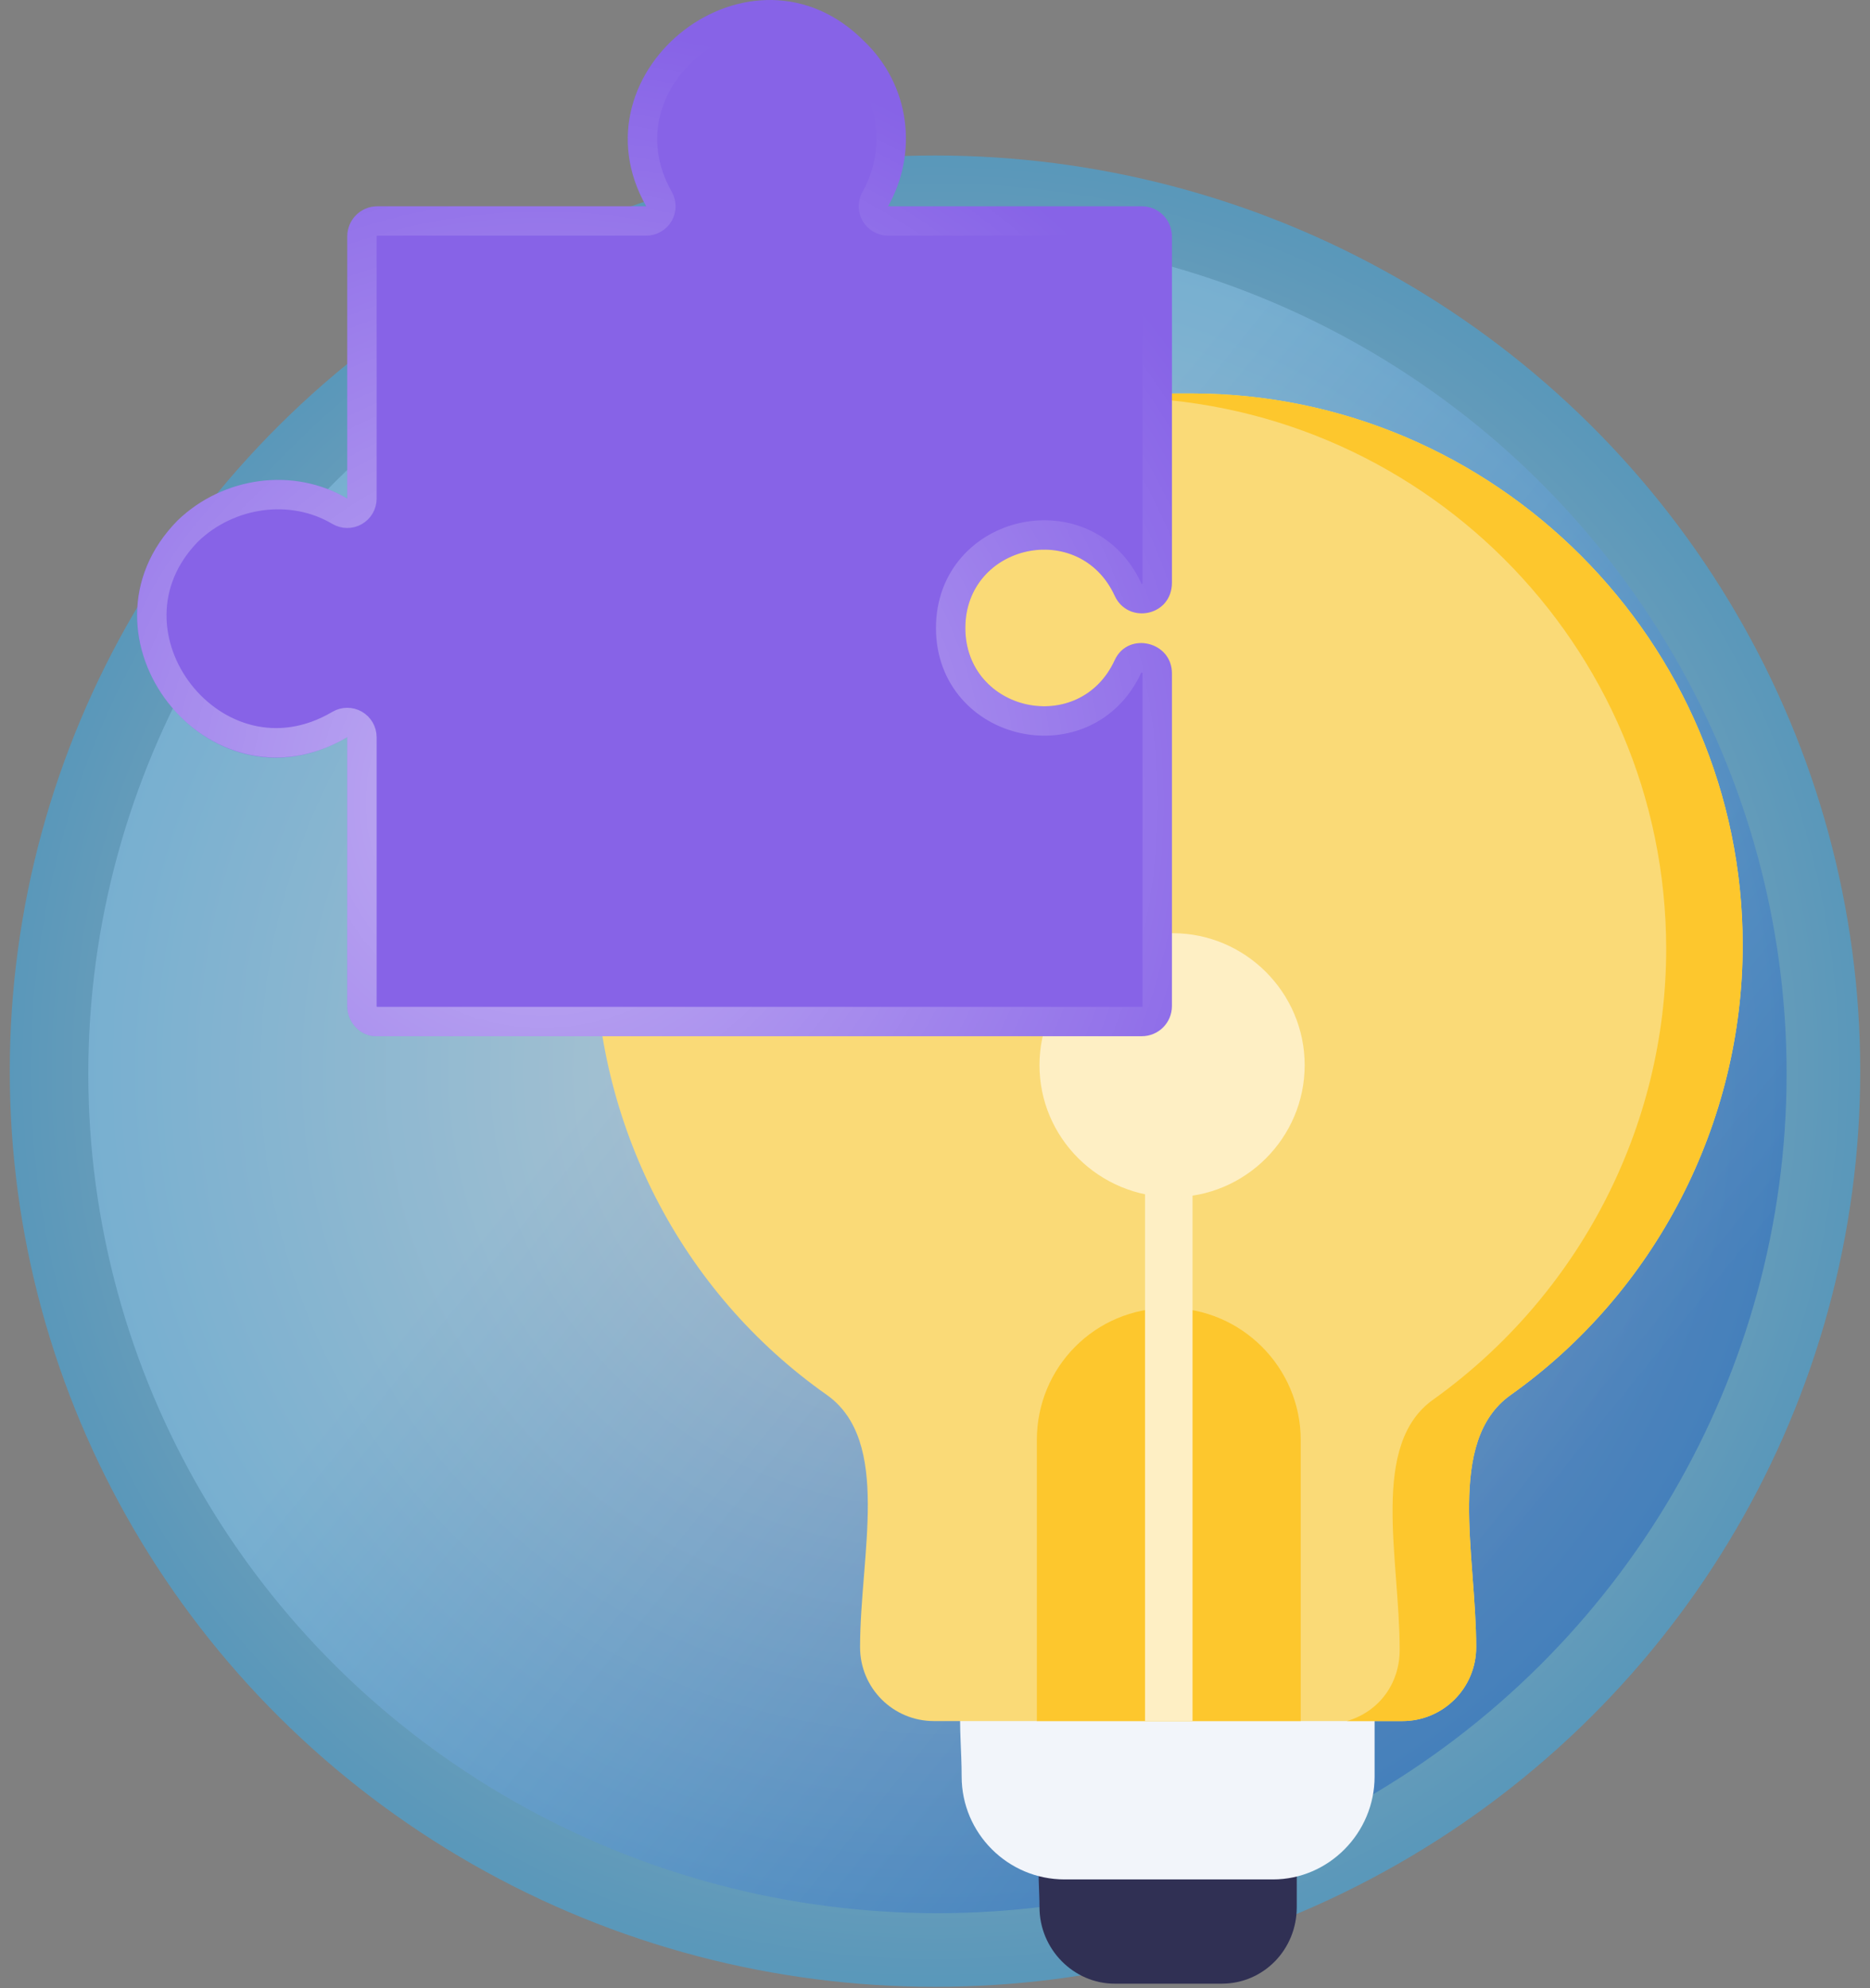
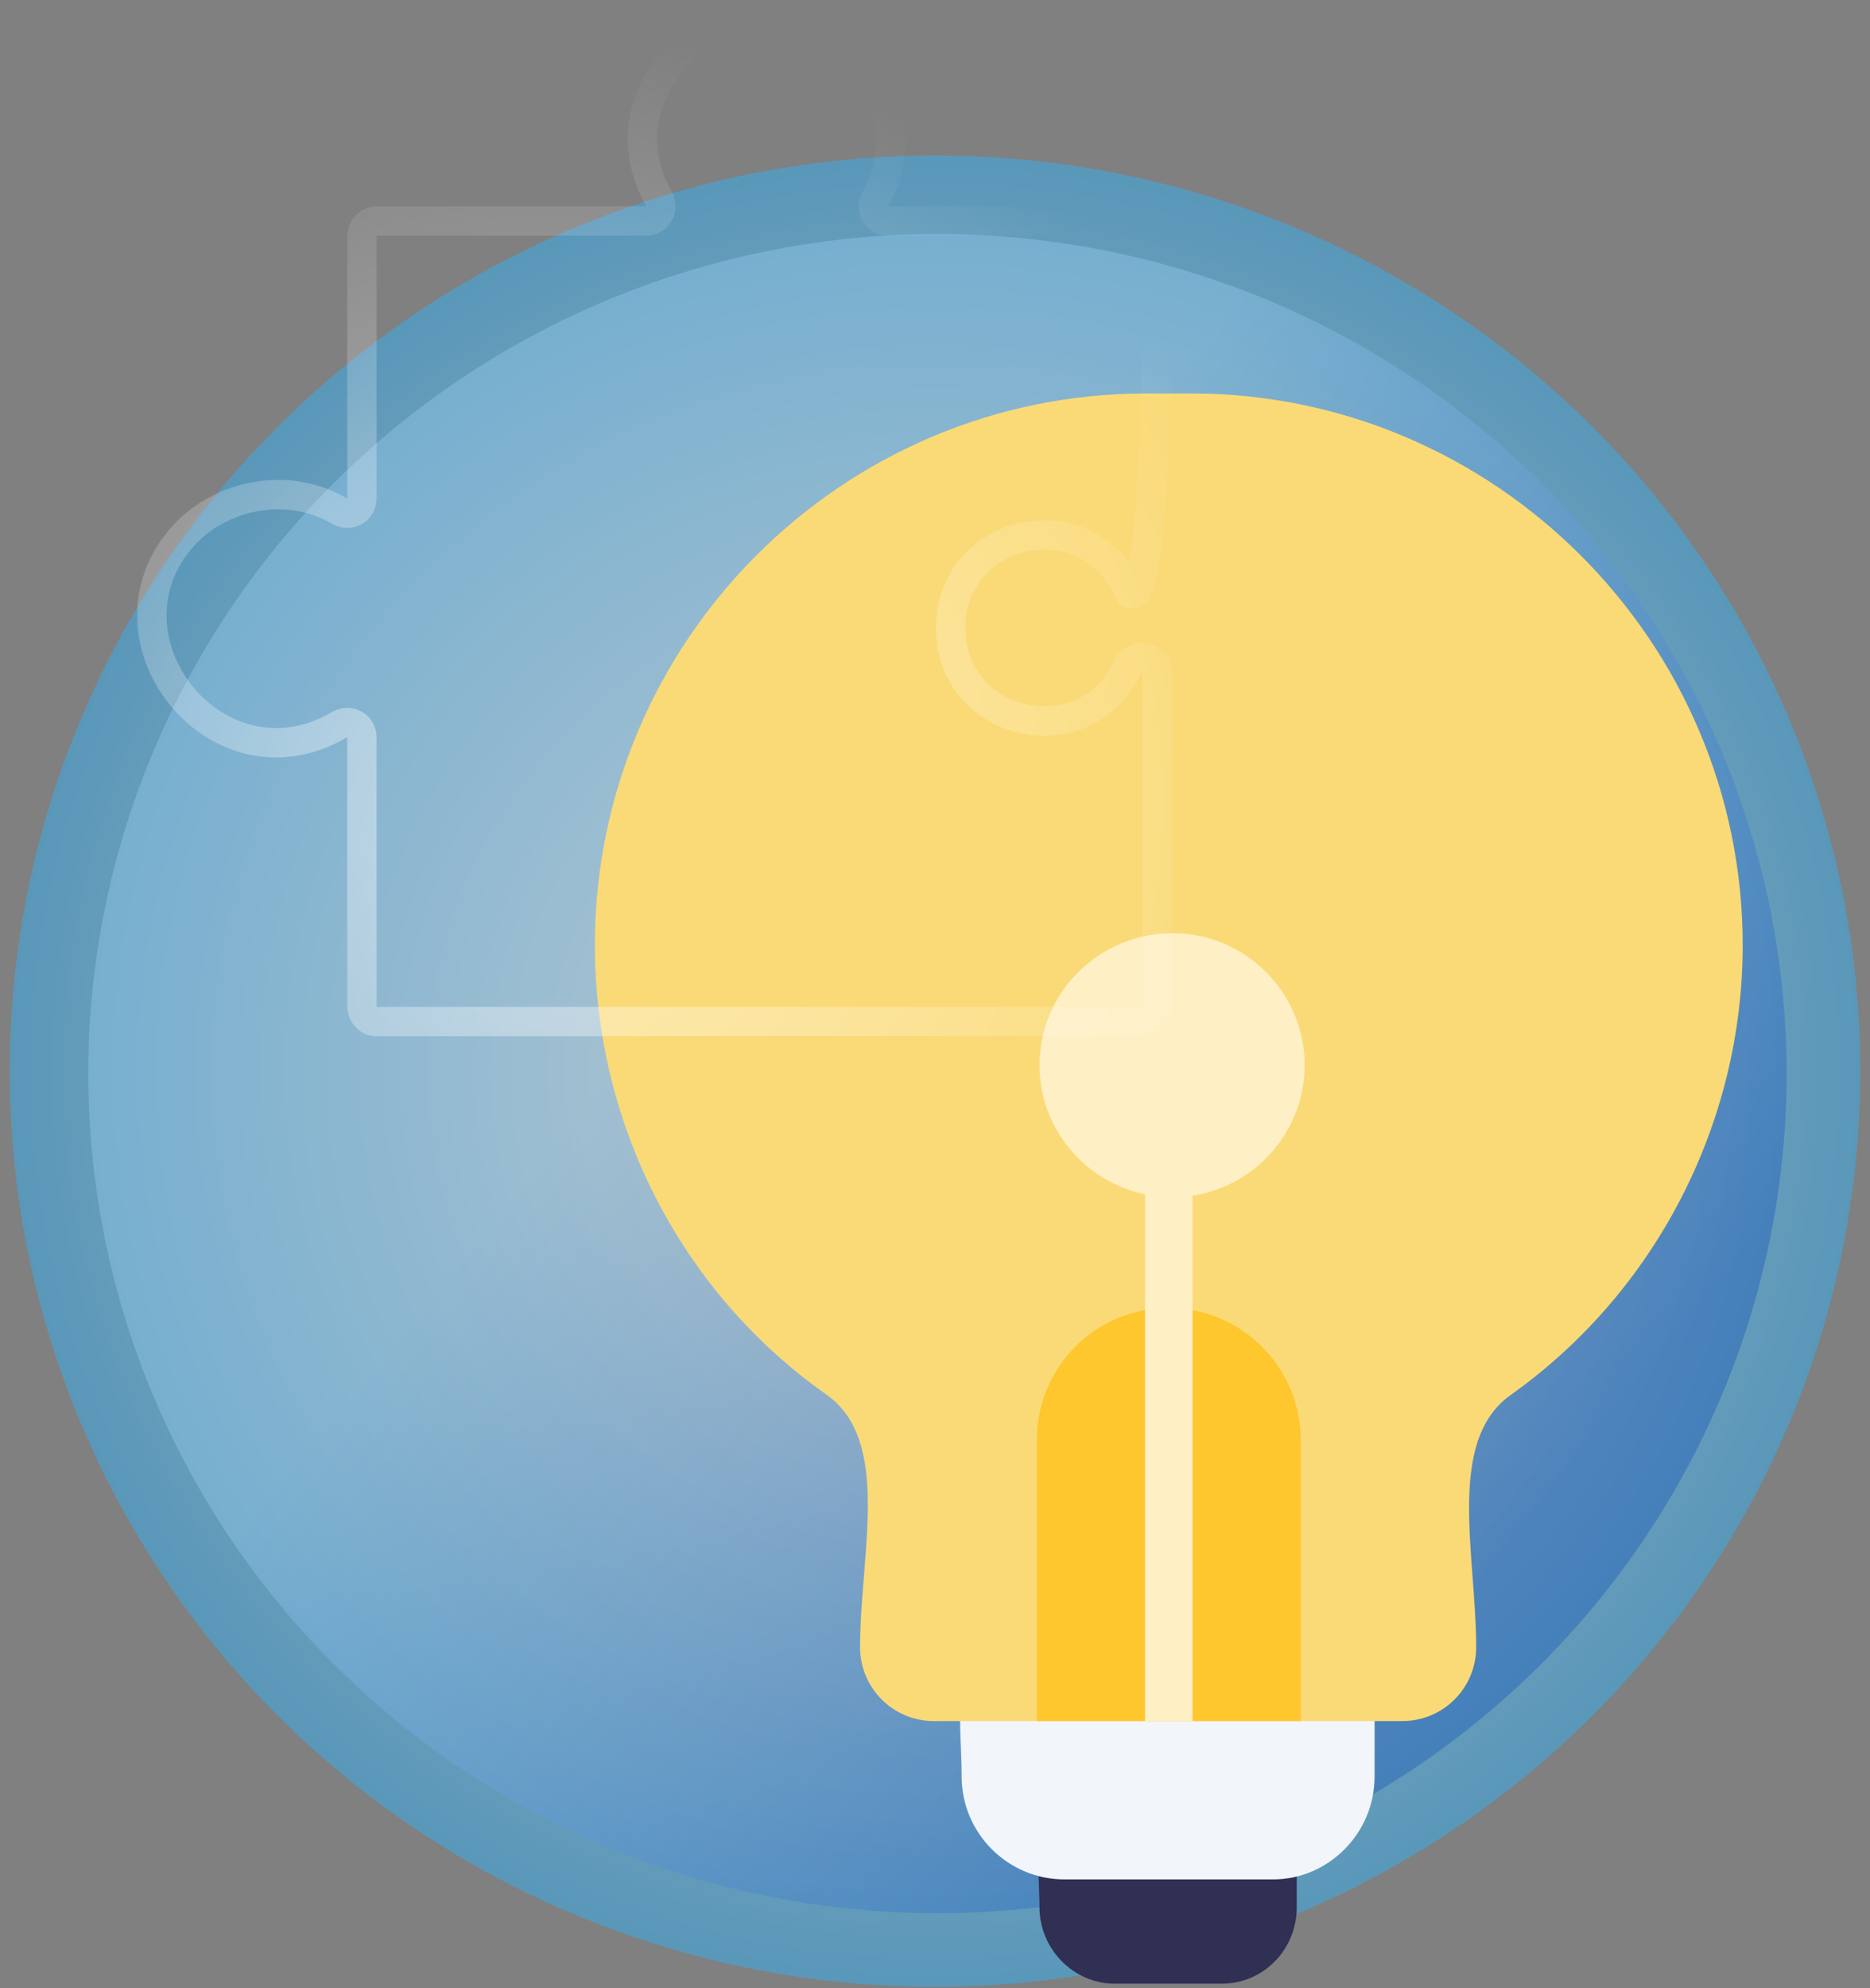
<svg xmlns="http://www.w3.org/2000/svg" width="191" height="203" viewBox="0 0 191 203" fill="none">
  <rect x="0" y="0" width="191" height="203" fill="#808080" stroke="none" />
  <ellipse opacity="0.5" cx="95.5" cy="109.377" rx="94.503" ry="93.5" fill="url(#paint0_radial_305_1646)" />
  <ellipse opacity="0.5" cx="95.751" cy="109.628" rx="86.732" ry="85.729" fill="url(#paint1_linear_305_1646)" fill-opacity="0.7" />
  <path fill-rule="evenodd" clip-rule="evenodd" d="M124.769 202.555H113.853C109.676 202.555 106.172 199.051 106.172 194.739C106.172 191.235 105.364 187.058 108.598 187.058C109.406 187.058 132.45 186.384 132.45 189.484V194.739C132.45 199.051 129.081 202.555 124.769 202.555Z" fill="#303054" />
  <path fill-rule="evenodd" clip-rule="evenodd" d="M130.024 191.909H108.733C102.938 191.909 98.222 187.193 98.222 181.398C98.222 176.278 97.144 170.888 100.647 170.888C113.18 170.888 140.4 170.214 140.4 173.313V181.398C140.4 187.193 135.684 191.909 130.024 191.909Z" fill="#F2F5FA" />
  <path fill-rule="evenodd" clip-rule="evenodd" d="M143.23 175.739H95.392C91.215 175.739 87.846 172.37 87.846 168.193C87.846 158.76 91.08 147.171 84.477 142.454C69.519 131.943 60.76 114.695 60.76 96.503C60.76 65.509 85.959 40.175 117.088 40.175H121.669C152.663 40.175 177.997 65.509 177.997 96.503C177.997 114.695 169.103 131.943 154.28 142.454C147.677 147.171 150.776 158.76 150.776 168.193C150.776 172.37 147.408 175.739 143.23 175.739Z" fill="#FADA77" />
-   <path fill-rule="evenodd" clip-rule="evenodd" d="M177.997 96.503C177.997 65.509 152.663 40.175 121.67 40.175C117.896 40.175 114.797 40.175 111.159 40.579H113.719C144.848 40.579 170.182 65.778 170.182 96.907C170.182 115.099 161.288 132.213 146.465 142.858C139.862 147.44 142.961 159.029 142.961 168.462C142.961 171.966 140.805 174.796 137.571 175.739H143.231C147.408 175.739 150.777 172.37 150.777 168.193C150.777 158.76 147.677 147.171 154.28 142.454C169.104 131.943 177.997 114.695 177.997 96.503Z" fill="#FDC72D" />
  <path fill-rule="evenodd" clip-rule="evenodd" d="M110.62 171.561H128.003V147.035C128.003 135.581 110.62 135.581 110.62 147.035V171.561Z" fill="#FFCF5C" />
  <path fill-rule="evenodd" clip-rule="evenodd" d="M105.903 175.739V147.036C105.903 139.625 111.832 133.561 119.378 133.561C126.79 133.561 132.854 139.625 132.854 147.036V175.739H105.903Z" fill="#FDC72D" />
  <path fill-rule="evenodd" clip-rule="evenodd" d="M116.953 175.739V119.815C116.953 116.716 121.804 116.716 121.804 119.815V175.739H116.953Z" fill="#FEEFC4" />
  <path fill-rule="evenodd" clip-rule="evenodd" d="M119.783 122.241C112.236 122.241 106.172 116.177 106.172 108.765C106.172 101.354 112.236 95.29 119.783 95.29C127.194 95.29 133.258 101.354 133.258 108.765C133.258 116.177 127.194 122.241 119.783 122.241Z" fill="#FEEFC4" />
-   <path fill-rule="evenodd" clip-rule="evenodd" d="M116.612 105.808H38.385C36.84 105.808 35.468 104.436 35.468 102.721V75.272C21.229 83.678 6.648 64.808 18.142 53.142C22.773 48.682 29.979 47.653 35.468 50.912V24.15C35.468 22.435 36.84 21.062 38.556 21.062H66.004C58.113 7.167 76.812 -7.415 88.306 4.251C92.938 8.711 93.795 15.573 90.707 21.062H116.612C118.327 21.062 119.699 22.435 119.699 24.15V59.49C119.699 62.921 115.239 63.779 113.867 60.862C110.264 52.971 98.599 55.544 98.599 64.122C98.599 72.699 110.264 75.272 113.867 67.381C115.239 64.465 119.699 65.494 119.699 68.754V102.721C119.699 104.436 118.327 105.808 116.612 105.808Z" fill="#8763E7" />
-   <path d="M36.968 75.272C36.968 74.734 36.679 74.237 36.212 73.97C35.744 73.703 35.169 73.707 34.706 73.981C22.008 81.477 8.942 64.644 19.196 54.209C23.373 50.199 29.835 49.312 34.702 52.202C35.166 52.477 35.742 52.483 36.21 52.216C36.679 51.949 36.968 51.451 36.968 50.912V24.15C36.968 23.263 37.669 22.562 38.556 22.562H66.004C66.538 22.562 67.032 22.279 67.3 21.817C67.569 21.356 67.572 20.786 67.308 20.322C63.804 14.15 66.146 7.824 70.797 4.262C75.436 0.71 82.116 0.106 87.237 5.303C87.246 5.313 87.256 5.322 87.265 5.331C91.388 9.302 92.164 15.413 89.4 20.327C89.139 20.791 89.144 21.36 89.413 21.82C89.682 22.28 90.174 22.562 90.707 22.562H116.612C117.499 22.562 118.199 23.263 118.199 24.15V59.49C118.199 61.256 115.946 61.743 115.227 60.23C110.953 50.891 97.099 53.928 97.099 64.122C97.099 74.316 110.953 77.352 115.227 68.014C115.885 66.632 118.199 67.013 118.199 68.754V102.721C118.199 103.608 117.499 104.308 116.612 104.308H38.385C37.724 104.308 36.968 103.664 36.968 102.721V75.272Z" stroke="url(#paint2_radial_305_1646)" stroke-opacity="0.5" stroke-width="3" stroke-linejoin="round" />
+   <path d="M36.968 75.272C36.968 74.734 36.679 74.237 36.212 73.97C35.744 73.703 35.169 73.707 34.706 73.981C22.008 81.477 8.942 64.644 19.196 54.209C23.373 50.199 29.835 49.312 34.702 52.202C35.166 52.477 35.742 52.483 36.21 52.216C36.679 51.949 36.968 51.451 36.968 50.912V24.15C36.968 23.263 37.669 22.562 38.556 22.562H66.004C66.538 22.562 67.032 22.279 67.3 21.817C67.569 21.356 67.572 20.786 67.308 20.322C63.804 14.15 66.146 7.824 70.797 4.262C75.436 0.71 82.116 0.106 87.237 5.303C87.246 5.313 87.256 5.322 87.265 5.331C91.388 9.302 92.164 15.413 89.4 20.327C89.139 20.791 89.144 21.36 89.413 21.82C89.682 22.28 90.174 22.562 90.707 22.562H116.612C117.499 22.562 118.199 23.263 118.199 24.15C118.199 61.256 115.946 61.743 115.227 60.23C110.953 50.891 97.099 53.928 97.099 64.122C97.099 74.316 110.953 77.352 115.227 68.014C115.885 66.632 118.199 67.013 118.199 68.754V102.721C118.199 103.608 117.499 104.308 116.612 104.308H38.385C37.724 104.308 36.968 103.664 36.968 102.721V75.272Z" stroke="url(#paint2_radial_305_1646)" stroke-opacity="0.5" stroke-width="3" stroke-linejoin="round" />
  <defs>
    <radialGradient id="paint0_radial_305_1646" cx="0" cy="0" r="1" gradientUnits="userSpaceOnUse" gradientTransform="translate(95.5 109.377) rotate(90) scale(93.5 94.503)">
      <stop offset="0.188" stop-color="#EBF7F7" />
      <stop offset="1" stop-color="#34AFF3" />
    </radialGradient>
    <linearGradient id="paint1_linear_305_1646" x1="9.019" y1="23.898" x2="162.429" y2="148.482" gradientUnits="userSpaceOnUse">
      <stop offset="0.482" stop-color="#9DD3F9" />
      <stop offset="1" stop-color="#0E4DBE" />
    </linearGradient>
    <radialGradient id="paint2_radial_305_1646" cx="0" cy="0" r="1" gradientUnits="userSpaceOnUse" gradientTransform="translate(55.497 81.877) rotate(-40.641) scale(79.071 78.992)">
      <stop stop-color="white" />
      <stop offset="1" stop-color="white" stop-opacity="0" />
    </radialGradient>
  </defs>
</svg>